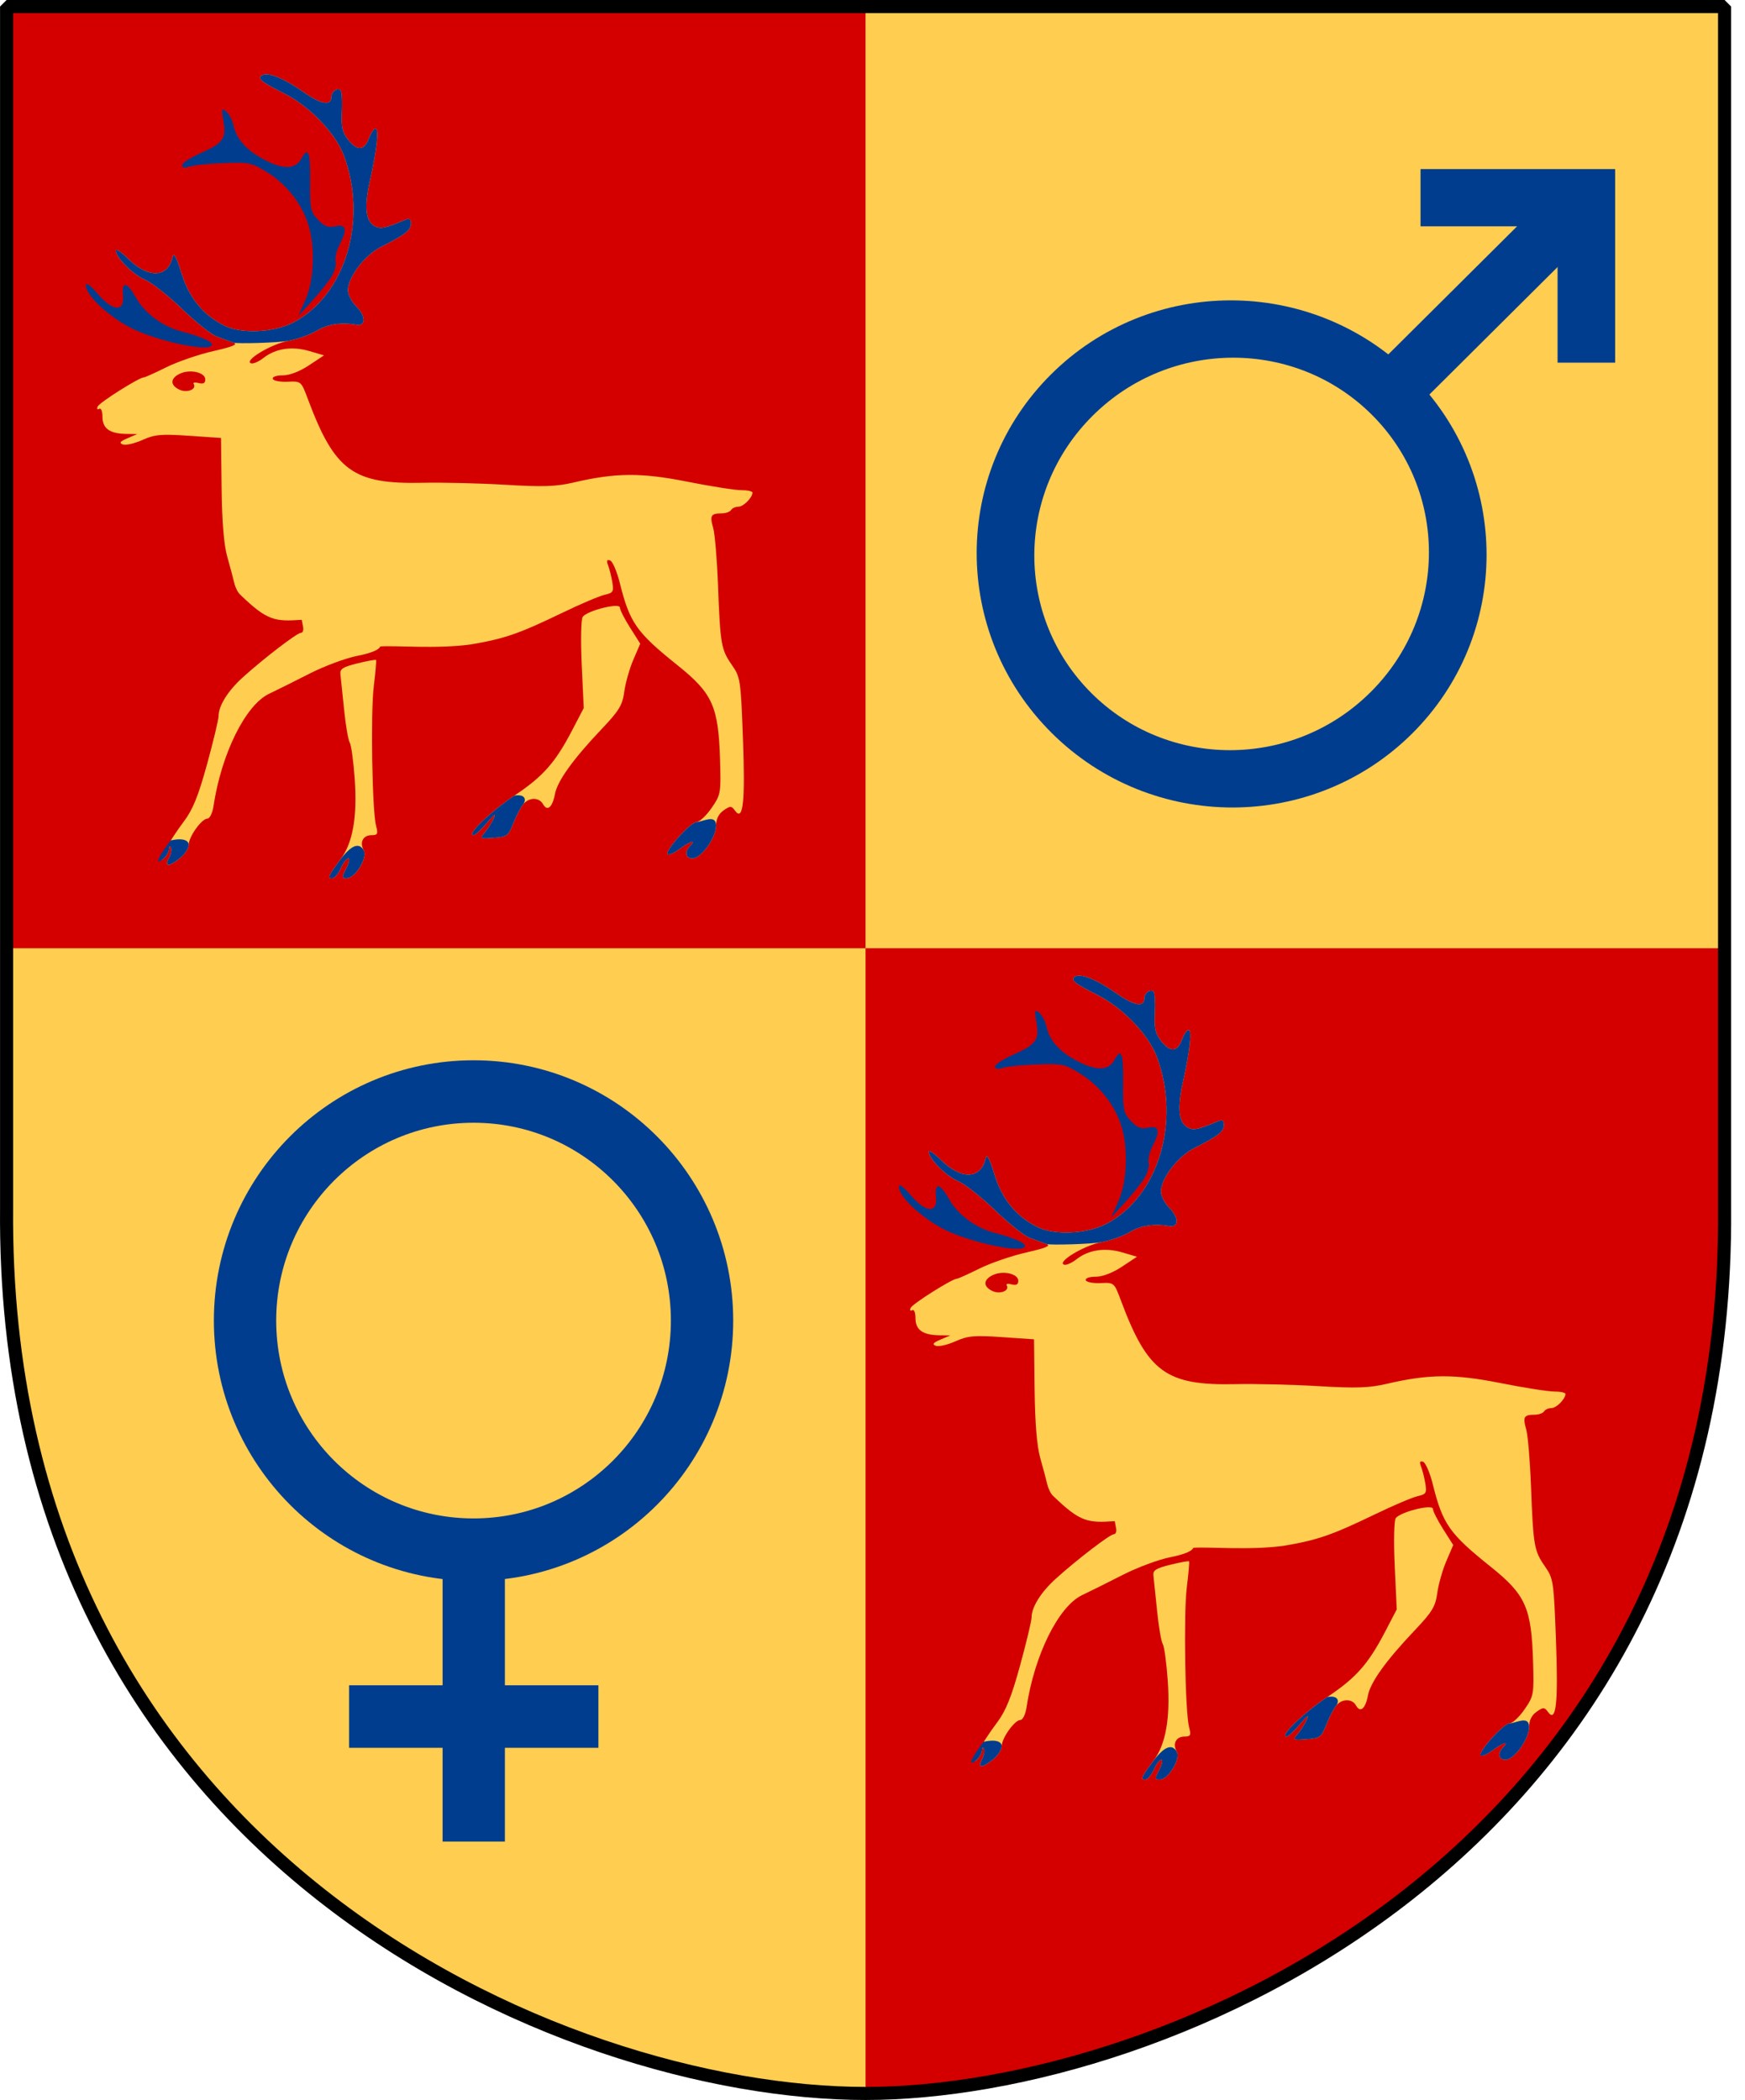
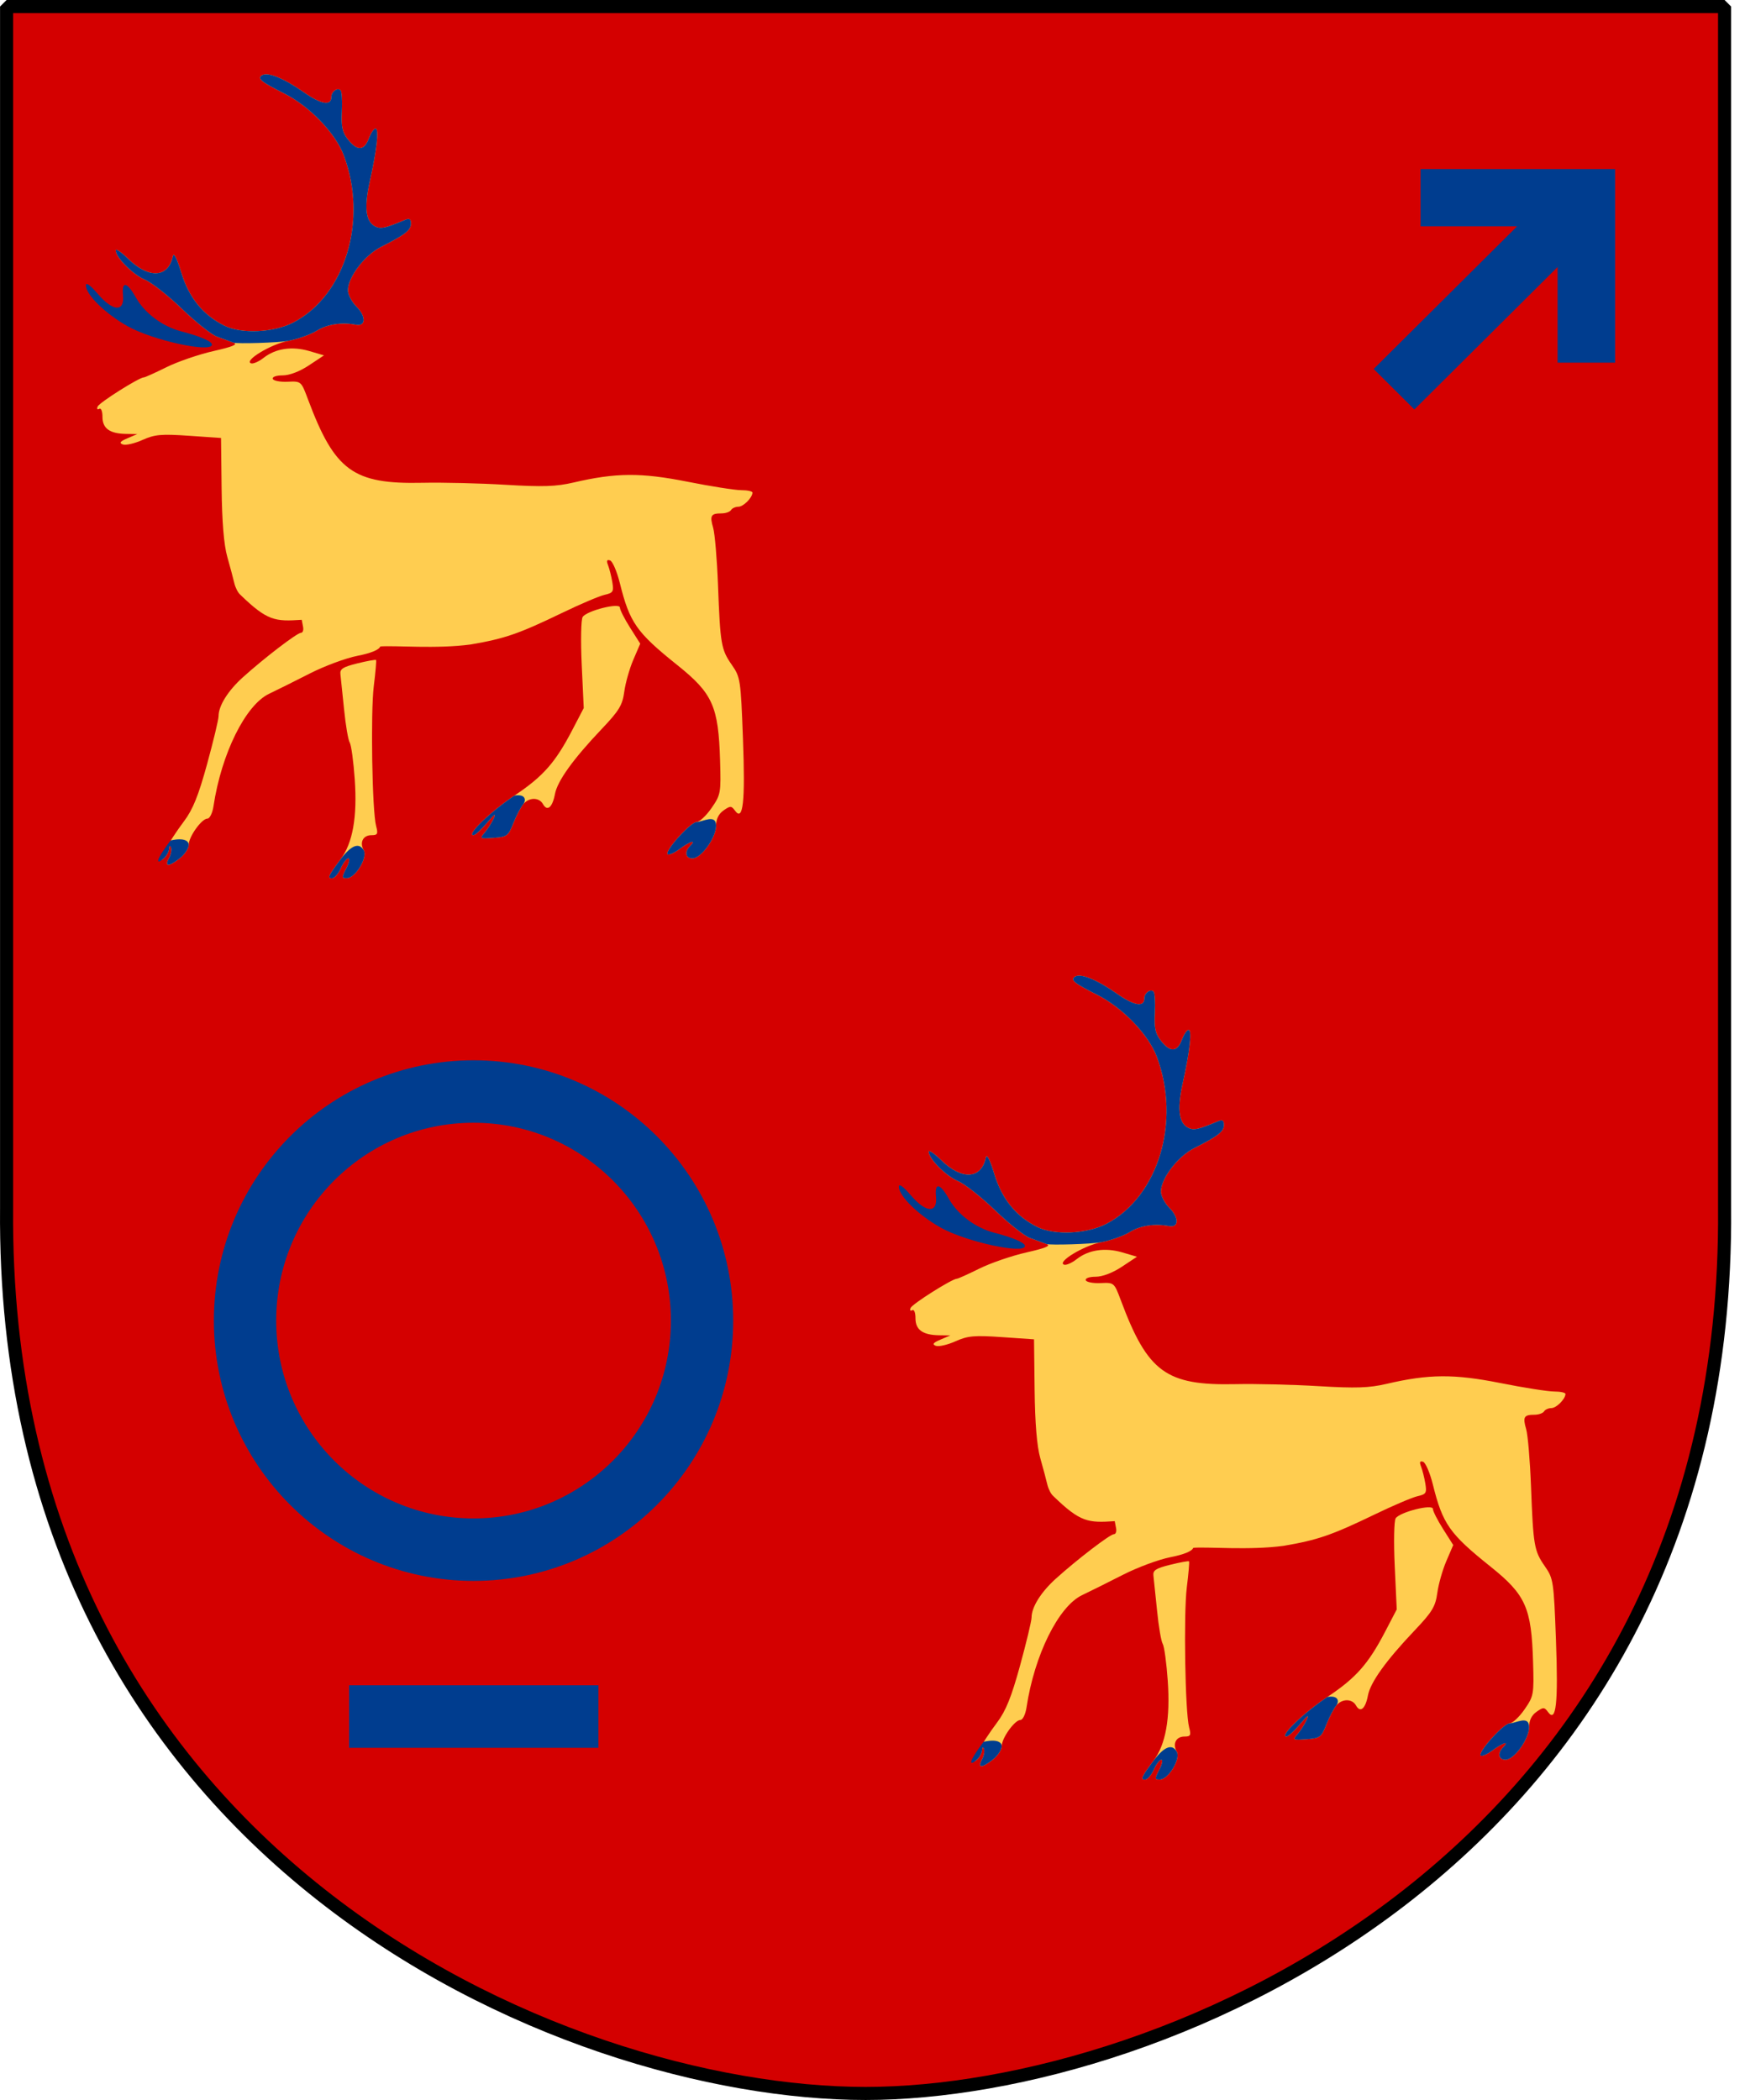
<svg xmlns="http://www.w3.org/2000/svg" xmlns:ns1="http://sodipodi.sourceforge.net/DTD/sodipodi-0.dtd" xmlns:ns2="http://www.inkscape.org/namespaces/inkscape" xmlns:xlink="http://www.w3.org/1999/xlink" version="1.0" width="252" height="303.205" id="svg1903" ns1:docname="Gällivare_vapen.svg" ns2:version="1.3 (0e150ed6c4, 2023-07-21)">
  <ns1:namedview id="namedview1" pagecolor="#505050" bordercolor="#eeeeee" borderopacity="1" ns2:showpageshadow="0" ns2:pageopacity="0" ns2:pagecheckerboard="0" ns2:deskcolor="#505050" showguides="false" ns2:zoom="2" ns2:cx="95.25" ns2:cy="162.75" ns2:window-width="1920" ns2:window-height="1009" ns2:window-x="-8" ns2:window-y="-8" ns2:window-maximized="1" ns2:current-layer="svg1903" />
  <defs id="defs1906">
    <clipPath id="clipPath3484">
      <path d="M -367.622,465.275 L -243.572,465.275 L -119.521,465.275 L -119.521,638.772 C -118.754,732.493 -199.81,766.592 -243.572,766.592 C -286.565,766.592 -368.389,732.493 -367.622,638.772 L -367.622,465.275 z " style="opacity:0.635;color:#000000;fill:#003d8f;fill-opacity:1;fill-rule:nonzero;stroke:none;stroke-width:1.888;stroke-linecap:round;stroke-linejoin:bevel;marker:none;marker-start:none;marker-mid:none;marker-end:none;stroke-miterlimit:4;stroke-dashoffset:0;stroke-opacity:1;visibility:visible;display:block" id="path3486" />
    </clipPath>
    <clipPath id="clipPath3480">
      <path d="M -372.548,459.72 L -248.498,459.72 L -124.447,459.72 L -124.447,633.216 C -123.68,726.937 -204.736,761.036 -248.498,761.036 C -291.491,761.036 -373.315,726.937 -372.548,633.216 L -372.548,459.72 z " style="opacity:0.635;color:#000000;fill:#003d8f;fill-opacity:1;fill-rule:nonzero;stroke:none;stroke-width:1.888;stroke-linecap:round;stroke-linejoin:bevel;marker:none;marker-start:none;marker-mid:none;marker-end:none;stroke-miterlimit:4;stroke-dashoffset:0;stroke-opacity:1;visibility:visible;display:block" id="path3482" />
    </clipPath>
  </defs>
  <path d="M 249.051,0.944 H 125 0.95 V 174.441 C 0.182,268.162 81.239,302.261 125,302.261 c 42.994,0 124.818,-34.099 124.051,-127.82 z" style="color:#000000;display:block;visibility:visible;fill:#d40000;fill-opacity:1;fill-rule:nonzero;stroke:none;stroke-width:1.888;stroke-linecap:round;stroke-linejoin:bevel;stroke-miterlimit:4;stroke-dashoffset:0;stroke-opacity:1;marker:none;marker-start:none;marker-mid:none;marker-end:none" id="Shield" />
-   <path d="m 125,0.942 c 0,0 0,68.63 0,135.969 H 249.062 V 0.942 Z m 0,135.969 H 0.938 v 37.531 C 0.17,268.163 81.239,302.255 125,302.255 c 0,0 0,-83.457 0,-165.344 z" style="color:#000000;display:block;visibility:visible;fill:#ffcd50;fill-opacity:1;fill-rule:nonzero;stroke:none;stroke-width:1.888;stroke-linecap:round;stroke-linejoin:bevel;stroke-miterlimit:4;stroke-dashoffset:0;stroke-opacity:1;marker:none;marker-start:none;marker-mid:none;marker-end:none" id="Field-2-and-3" />
  <path d="M 249.051,0.944 H 125 0.95 V 174.441 c -0.767,93.721 80.289,127.82 124.051,127.82 42.994,0 124.818,-34.099 124.051,-127.82 z" style="color:#000000;display:block;visibility:visible;fill:none;fill-opacity:0;fill-rule:nonzero;stroke:#000000;stroke-width:1.888;stroke-linecap:round;stroke-linejoin:bevel;stroke-miterlimit:4;stroke-dashoffset:0;stroke-opacity:1;marker:none;marker-start:none;marker-mid:none;marker-end:none" id="Frame" />
  <g id="Venus-symbol2" style="fill:#000000;fill-opacity:0;stroke:#003d8f;stroke-opacity:1" transform="matrix(1.948,0,0,1.955,-658.198,-796.228)">
    <path id="path3" style="color:#000000;display:inline;overflow:visible;visibility:visible;fill:#000000;fill-opacity:0;fill-rule:evenodd;stroke:#003d8f;stroke-width:3;stroke-linecap:butt;stroke-linejoin:miter;stroke-miterlimit:4;stroke-dasharray:none;stroke-dashoffset:0;stroke-opacity:1;marker:none;marker-start:none;marker-mid:none;marker-end:none" transform="matrix(1.54,0,0,1.538,118.889,454.054)" d="m 176,33 c 0,6.075 -4.925,11 -11,11 -6.075,0 -11,-4.925 -11,-11 0,-6.075 4.925,-11 11,-11 6.075,0 11,4.925 11,11 z" />
-     <path id="path4" style="fill:#000000;fill-opacity:0;fill-rule:evenodd;stroke:#003d8f;stroke-width:4.618;stroke-linecap:butt;stroke-linejoin:miter;stroke-miterlimit:4;stroke-dasharray:none;stroke-opacity:1" d="m 373.005,521.744 v 21.538" />
    <path id="path5" style="fill:#000000;fill-opacity:0;fill-rule:evenodd;stroke:#003d8f;stroke-width:4.618;stroke-linecap:butt;stroke-linejoin:miter;stroke-miterlimit:4;stroke-dasharray:none;stroke-opacity:1" d="m 363.765,534.051 h 18.481" />
  </g>
  <g transform="matrix(0.479,0,0,0.479,125.88,4.994)" id="g4830">
    <path d="m -160.063,251.325 c 0.73,-1.65 1.752,-3 2.27,-3 0.518,0 0.244,1.35 -0.61,3 -1.443,2.79 -1.427,2.997 0.224,2.958 2.559,-0.061 6.271,-6.215 5.057,-8.384 -1.335,-2.385 -0.232,-4.573 2.304,-4.573 1.854,0 2.048,-0.377 1.418,-2.75 -1.21,-4.558 -1.698,-34.219 -0.696,-42.25 0.515,-4.125 0.817,-7.639 0.672,-7.809 -0.145,-0.17 -2.675,0.287 -5.622,1.015 -4.398,1.087 -5.314,1.68 -5.114,3.309 0.134,1.092 0.629,5.856 1.1,10.587 0.471,4.731 1.235,9.215 1.698,9.964 0.463,0.749 1.147,5.764 1.52,11.144 0.787,11.354 -0.609,19.17 -4.304,24.094 -3.633,4.841 -4.017,5.696 -2.56,5.696 0.723,0 1.912,-1.35 2.643,-3 z" style="fill:#ffcd50;fill-opacity:1" id="path4832" />
    <path d="m -208.538,248.253 c 1.449,-1.14 2.635,-2.958 2.635,-4.04 0,-2.42 3.911,-7.887 5.643,-7.887 0.697,0 1.521,-1.688 1.831,-3.75 2.383,-15.831 9.646,-30.501 16.775,-33.882 2.338,-1.109 7.851,-3.855 12.251,-6.102 4.4,-2.247 10.852,-4.642 14.338,-5.323 4.073,-0.795 6.548,-1.81 6.927,-2.84 4.617,-0.342 16.82,0.81 27.235,-0.589 10.276,-1.754 14.503,-3.212 27.5,-9.487 5.5,-2.655 11.293,-5.12 12.873,-5.477 2.589,-0.586 2.82,-0.966 2.335,-3.85 -0.296,-1.76 -0.873,-4.049 -1.282,-5.087 -0.536,-1.357 -0.364,-1.76 0.612,-1.434 0.746,0.249 2.077,3.348 2.957,6.886 2.957,11.887 5.008,14.807 17.334,24.677 10.664,8.539 12.385,12.394 12.872,28.837 0.288,9.711 0.193,10.233 -2.587,14.25 -1.587,2.293 -3.612,4.184 -4.5,4.202 -1.844,0.037 -9.67,8.745 -8.717,9.698 0.345,0.345 1.953,-0.353 3.574,-1.552 3.159,-2.336 5.205,-2.956 3.228,-0.979 -1.802,1.802 -1.444,3.8 0.681,3.8 2.629,0 7.119,-6.229 7.119,-9.877 0,-1.988 0.764,-3.545 2.25,-4.586 2.058,-1.441 2.353,-1.434 3.468,0.091 2.435,3.33 3.092,-2.643 2.382,-21.666 -0.666,-17.865 -0.775,-18.587 -3.368,-22.313 -3.212,-4.617 -3.478,-6.161 -4.161,-24.149 -0.292,-7.7 -0.949,-15.429 -1.46,-17.175 -1.065,-3.642 -0.671,-4.325 2.496,-4.325 1.251,0 2.552,-0.45 2.892,-1 0.34,-0.55 1.329,-1 2.199,-1 1.513,0 4.203,-2.677 4.269,-4.25 0.017,-0.412 -1.501,-0.75 -3.374,-0.75 -1.873,0 -9.186,-1.149 -16.25,-2.553 -13.989,-2.781 -21.593,-2.725 -34.344,0.253 -5.23,1.221 -9.234,1.354 -20.5,0.679 -7.7,-0.462 -18.935,-0.732 -24.966,-0.601 -20.972,0.457 -26.497,-3.567 -34.588,-25.191 -2.038,-5.448 -2.047,-5.456 -6.136,-5.271 -2.252,0.102 -4.263,-0.288 -4.469,-0.865 -0.214,-0.599 1.067,-1.05 2.983,-1.05 2.06,0 5.115,-1.164 7.907,-3.014 l 4.55,-3.014 -4.393,-1.297 c -5.207,-1.538 -10.193,-0.804 -13.797,2.031 -1.436,1.13 -3.138,1.878 -3.783,1.663 -2.305,-0.768 5.96,-5.777 11.159,-6.764 2.911,-0.552 6.8,-1.936 8.643,-3.075 3.173,-1.961 7.478,-2.614 11.851,-1.798 2.979,0.556 3.031,-2.55 0.092,-5.489 -1.405,-1.405 -2.554,-3.61 -2.554,-4.899 0,-3.95 5.085,-10.607 9.994,-13.083 7.237,-3.65 9.006,-5.027 9.006,-7.01 0,-1.389 -0.448,-1.68 -1.75,-1.136 -5.776,2.409 -7.119,2.748 -8.618,2.173 -3.221,-1.236 -3.867,-5.514 -2.058,-13.642 2.171,-9.754 2.855,-16.047 1.745,-16.047 -0.485,0 -1.391,1.35 -2.014,3 -1.404,3.72 -3.516,3.82 -6.285,0.299 -1.709,-2.172 -2.069,-3.823 -1.84,-8.434 0.156,-3.153 -0.015,-6.033 -0.382,-6.399 -0.936,-0.936 -2.799,0.387 -2.799,1.987 0,2.789 -3.035,2.291 -8.232,-1.349 -6.116,-4.284 -10.923,-6.243 -12.671,-5.162 -1.533,0.948 -0.285,1.975 6.596,5.429 7.725,3.877 15.551,11.993 18.078,18.747 7.286,19.473 0.457,42.122 -15.17,50.315 -5.907,3.097 -15.753,3.548 -20.901,0.958 -6.41,-3.225 -10.612,-8.392 -12.904,-15.868 -1.374,-4.483 -2.306,-6.299 -2.578,-5.022 -1.384,6.509 -7.232,6.846 -13.448,0.776 -2.074,-2.025 -3.771,-3.175 -3.771,-2.556 0,2.109 5.229,7.348 8.84,8.857 1.98,0.827 6.989,4.776 11.13,8.774 4.141,3.998 8.88,7.762 10.53,8.365 1.65,0.603 3.9,1.421 5,1.817 1.454,0.524 -0.193,1.217 -6.039,2.54 -4.421,1 -10.809,3.193 -14.194,4.872 -3.385,1.68 -6.436,3.054 -6.778,3.054 -1.422,0 -13.47,7.603 -13.948,8.802 -0.285,0.716 -0.073,1.027 0.47,0.691 0.568,-0.351 0.989,0.675 0.989,2.413 0,3.502 2.194,5.071 7.184,5.139 l 3.316,0.045 -2.966,1.265 c -2.232,0.952 -2.58,1.413 -1.405,1.864 0.859,0.329 3.513,-0.275 5.899,-1.343 3.746,-1.677 5.661,-1.851 14.026,-1.275 l 9.688,0.667 0.178,15.208 c 0.119,10.156 0.687,17.005 1.711,20.616 0.844,2.974 1.794,6.533 2.112,7.908 0.318,1.375 1.127,2.95 1.797,3.5 8.195,7.956 10.514,8.117 18.536,7.576 0.042,0.233 0.227,1.212 0.412,2.174 0.184,0.963 -0.113,1.75 -0.661,1.75 -1.141,0 -11.102,7.629 -17.507,13.41 -4.494,4.055 -7.32,8.578 -7.32,11.715 0,1 -1.553,7.484 -3.451,14.409 -2.623,9.57 -4.297,13.716 -6.976,17.279 -4.62,6.145 -8.501,13.203 -6.216,11.307 0.904,-0.75 1.679,-2.096 1.723,-2.992 0.046,-0.947 0.282,-1.128 0.565,-0.433 0.267,0.657 -0.009,2.12 -0.614,3.25 -1.408,2.631 -0.022,2.624 3.335,-0.017 z" style="fill:#ffcd50;fill-opacity:1" id="path4834" />
-     <path d="m -208.653,107.05 c -2.94,-1.347 -2.863,-3.488 0.176,-4.873 3.056,-1.392 7.574,-0.328 7.574,1.784 0,1.106 -0.616,1.436 -2.001,1.074 -1.101,-0.288 -1.781,-0.166 -1.511,0.27 0.989,1.601 -1.929,2.802 -4.238,1.745 z" style="fill:#d40000;fill-opacity:1" id="path4836" />
    <path d="m -108.027,237.712 c 0.893,-2.263 2.241,-4.85 2.996,-5.75 1.763,-2.102 4.769,-2.1 5.946,0.004 1.286,2.298 2.84,0.992 3.592,-3.017 0.745,-3.972 5.45,-10.523 14.092,-19.623 5.286,-5.566 6.266,-7.187 6.82,-11.28 0.356,-2.629 1.583,-6.955 2.727,-9.614 l 2.08,-4.834 -3.064,-4.832 c -1.685,-2.658 -3.064,-5.378 -3.064,-6.046 0,-1.577 -9.9,0.899 -11.223,2.807 -0.499,0.72 -0.629,7.125 -0.292,14.386 l 0.608,13.088 -3.491,6.698 c -5.084,9.754 -8.777,13.93 -17.408,19.689 -7.169,4.783 -14.578,11.936 -12.363,11.936 0.537,0 2.395,-1.688 4.129,-3.75 2.238,-2.662 2.809,-3.024 1.968,-1.25 -0.651,1.375 -1.899,3.318 -2.772,4.318 -1.508,1.726 -1.369,1.802 2.755,1.5 4.055,-0.297 4.45,-0.591 5.967,-4.432 z" style="fill:#ffcd50;fill-opacity:1" id="path4838" />
    <path d="m -198.903,93.447 c 0,-0.985 -3.571,-2.517 -9.383,-4.025 -5.504,-1.429 -10.894,-5.464 -13.505,-10.11 -2.713,-4.828 -4.351,-5.135 -3.926,-0.736 0.494,5.116 -3.01,4.941 -7.562,-0.377 -2.314,-2.704 -3.624,-3.639 -3.624,-2.588 0,2.794 5.929,8.577 12.643,12.332 7.598,4.249 25.357,8.104 25.357,5.504 z" style="fill:#003d8f;fill-opacity:1" id="path4840" />
-     <path d="m -162.876,72.998 c 0.96,-1.555 1.533,-3.64 1.273,-4.633 -0.26,-0.993 0.241,-3.186 1.114,-4.873 2.468,-4.773 2.115,-6.442 -1.208,-5.712 -2.193,0.482 -3.321,0.051 -5.25,-2.005 -2.251,-2.4 -2.447,-3.363 -2.343,-11.534 0.113,-8.874 -0.58,-10.715 -2.607,-6.927 -1.732,3.236 -5.231,3.439 -10.787,0.623 -5.612,-2.844 -8.769,-6.285 -9.715,-10.589 -0.348,-1.586 -1.336,-3.467 -2.195,-4.18 -1.39,-1.154 -1.483,-0.827 -0.842,2.965 0.89,5.27 -0.099,6.613 -7.177,9.743 -2.91,1.287 -5.29,2.867 -5.29,3.511 0,0.775 0.762,0.913 2.25,0.408 1.238,-0.42 5.909,-0.899 10.381,-1.063 7.717,-0.284 8.397,-0.132 13.363,3 5.754,3.628 10.369,9.682 12.197,15.999 1.96,6.772 1.54,16.415 -0.962,22.095 l -2.203,5 4.128,-4.5 c 2.27,-2.475 4.913,-5.772 5.873,-7.327 z" style="fill:#003d8f;fill-opacity:1" id="path4842" />
    <path d="m -46.903,238.449 c 0,-3.648 -4.042,-1.128 -5.886,-1.091 -1.844,0.037 -9.67,8.745 -8.717,9.698 0.345,0.345 1.953,-0.353 3.574,-1.552 3.159,-2.336 5.205,-2.956 3.228,-0.979 -1.802,1.802 -1.444,3.8 0.681,3.8 2.629,0 7.119,-6.229 7.119,-9.877 z" style="fill:#003d8f;fill-opacity:1" id="path4844" />
    <path d="m -205.903,244.212 c 0,-1.082 -1.284,-2.243 -5.471,-1.297 -4.62,6.145 -4.457,7.426 -2.172,5.53 0.904,-0.75 1.679,-2.096 1.723,-2.992 0.046,-0.947 0.282,-1.128 0.565,-0.433 0.267,0.657 -0.009,2.12 -0.614,3.25 -1.408,2.631 -0.022,2.624 3.335,-0.017 1.449,-1.14 2.635,-2.958 2.635,-4.04 z" style="fill:#003d8f;fill-opacity:1" id="path4846" />
    <path d="m -192.403,92.859 c 1.1,0.397 13.557,0.024 16.468,-0.528 2.911,-0.552 6.8,-1.936 8.643,-3.075 3.173,-1.961 7.478,-2.614 11.851,-1.798 2.979,0.556 3.031,-2.55 0.092,-5.489 -1.405,-1.405 -2.554,-3.61 -2.554,-4.899 0,-3.95 5.085,-10.607 9.994,-13.083 7.237,-3.65 9.006,-5.027 9.006,-7.01 0,-1.389 -0.448,-1.68 -1.75,-1.136 -5.776,2.409 -7.119,2.748 -8.618,2.173 -3.221,-1.236 -3.867,-5.514 -2.058,-13.642 2.171,-9.754 2.855,-16.047 1.745,-16.047 -0.485,0 -1.391,1.35 -2.014,3 -1.404,3.72 -3.516,3.82 -6.285,0.299 -1.709,-2.172 -2.069,-3.823 -1.84,-8.434 0.156,-3.153 -0.015,-6.033 -0.382,-6.399 -0.936,-0.936 -2.799,0.387 -2.799,1.987 0,2.789 -3.035,2.291 -8.232,-1.349 -6.116,-4.284 -10.923,-6.243 -12.671,-5.162 -1.533,0.948 -0.285,1.975 6.596,5.429 7.725,3.877 15.551,11.993 18.078,18.747 7.286,19.473 0.457,42.122 -15.17,50.315 -5.907,3.097 -15.753,3.548 -20.901,0.958 -6.41,-3.225 -10.612,-8.392 -12.904,-15.868 -1.374,-4.483 -2.306,-6.299 -2.578,-5.022 -1.384,6.509 -7.232,6.846 -13.448,0.776 -2.074,-2.025 -3.771,-3.175 -3.771,-2.556 0,2.109 5.229,7.348 8.84,8.857 1.98,0.827 6.989,4.776 11.13,8.774 4.141,3.998 8.88,7.762 10.53,8.365 1.65,0.603 3.9,1.421 5,1.817 z" style="fill:#003d8f;fill-opacity:1" id="path4848" />
    <path d="m -153.122,245.899 c -1.214,-2.169 -3.392,-2.111 -7.024,2.73 -3.633,4.841 -4.017,5.696 -2.56,5.696 0.723,0 1.912,-1.35 2.643,-3 0.73,-1.65 1.752,-3 2.27,-3 0.518,0 0.244,1.35 -0.61,3 -1.443,2.79 -1.427,2.997 0.224,2.958 2.559,-0.061 6.271,-6.215 5.057,-8.384 z" style="fill:#003d8f;fill-opacity:1" id="path4850" />
    <path d="m -105.03,231.962 c 0.755,-0.9 1.017,-3.168 -2.679,-2.572 -7.169,4.783 -14.578,11.936 -12.363,11.936 0.537,0 2.395,-1.688 4.129,-3.75 2.238,-2.662 2.809,-3.024 1.968,-1.25 -0.651,1.375 -1.899,3.318 -2.772,4.318 -1.508,1.726 -1.369,1.802 2.755,1.5 4.055,-0.297 4.45,-0.591 5.967,-4.432 0.893,-2.263 2.241,-4.85 2.996,-5.75 z" style="fill:#003d8f;fill-opacity:1" id="path4852" />
  </g>
  <g transform="matrix(1.102,0,0,1.102,154.389,-14.133)" id="use4854">
    <g transform="matrix(0.853,0,0,0.853,-283.414,-385.278)" style="stroke:#eeeeee;stroke-width:4.271;stroke-opacity:1" id="g9">
      <g transform="matrix(3.219,0,0,3.201,-836.738,-1070.457)" style="stroke:#003d8f;stroke-width:2.199;stroke-opacity:1" id="g8">
        <path d="m 387.95,489.603 -9.288,9.288" style="color:#000000;display:inline;overflow:visible;visibility:visible;opacity:1;fill:none;fill-opacity:0.75;fill-rule:evenodd;stroke:#003d8f;stroke-width:2.748;stroke-linecap:butt;stroke-linejoin:miter;stroke-miterlimit:4;stroke-dasharray:none;stroke-dashoffset:0;stroke-opacity:1;marker:none;marker-start:none;marker-mid:none;marker-end:none" id="path6" />
-         <path d="m 49.396,36.705 c 0,9.013 -6.995,16.319 -15.624,16.319 -8.629,0 -15.624,-7.306 -15.624,-16.319 0,-9.013 6.995,-16.319 15.624,-16.319 8.629,0 15.624,7.306 15.624,16.319 z" transform="matrix(0.488,0.488,-0.468,0.468,371.609,473.136)" style="color:#000000;display:inline;overflow:visible;visibility:visible;opacity:1;fill:none;fill-opacity:1;fill-rule:evenodd;stroke:#003d8f;stroke-width:4.068;stroke-linecap:butt;stroke-linejoin:miter;stroke-miterlimit:4;stroke-dasharray:none;stroke-dashoffset:0;stroke-opacity:1;marker:none;marker-start:none;marker-mid:none;marker-end:none" id="path7" />
        <path d="m 379.928,489.702 c 7.914,0 7.914,0 7.914,0 v 7.914" style="fill:none;fill-rule:evenodd;stroke:#003d8f;stroke-width:2.748;stroke-linecap:butt;stroke-linejoin:miter;stroke-miterlimit:4;stroke-dasharray:none;stroke-opacity:1" id="path8" />
      </g>
    </g>
  </g>
  <use transform="translate(117.408,130.141)" id="use4856" x="0" y="0" width="261.003" height="314.923" xlink:href="#g4830" />
</svg>